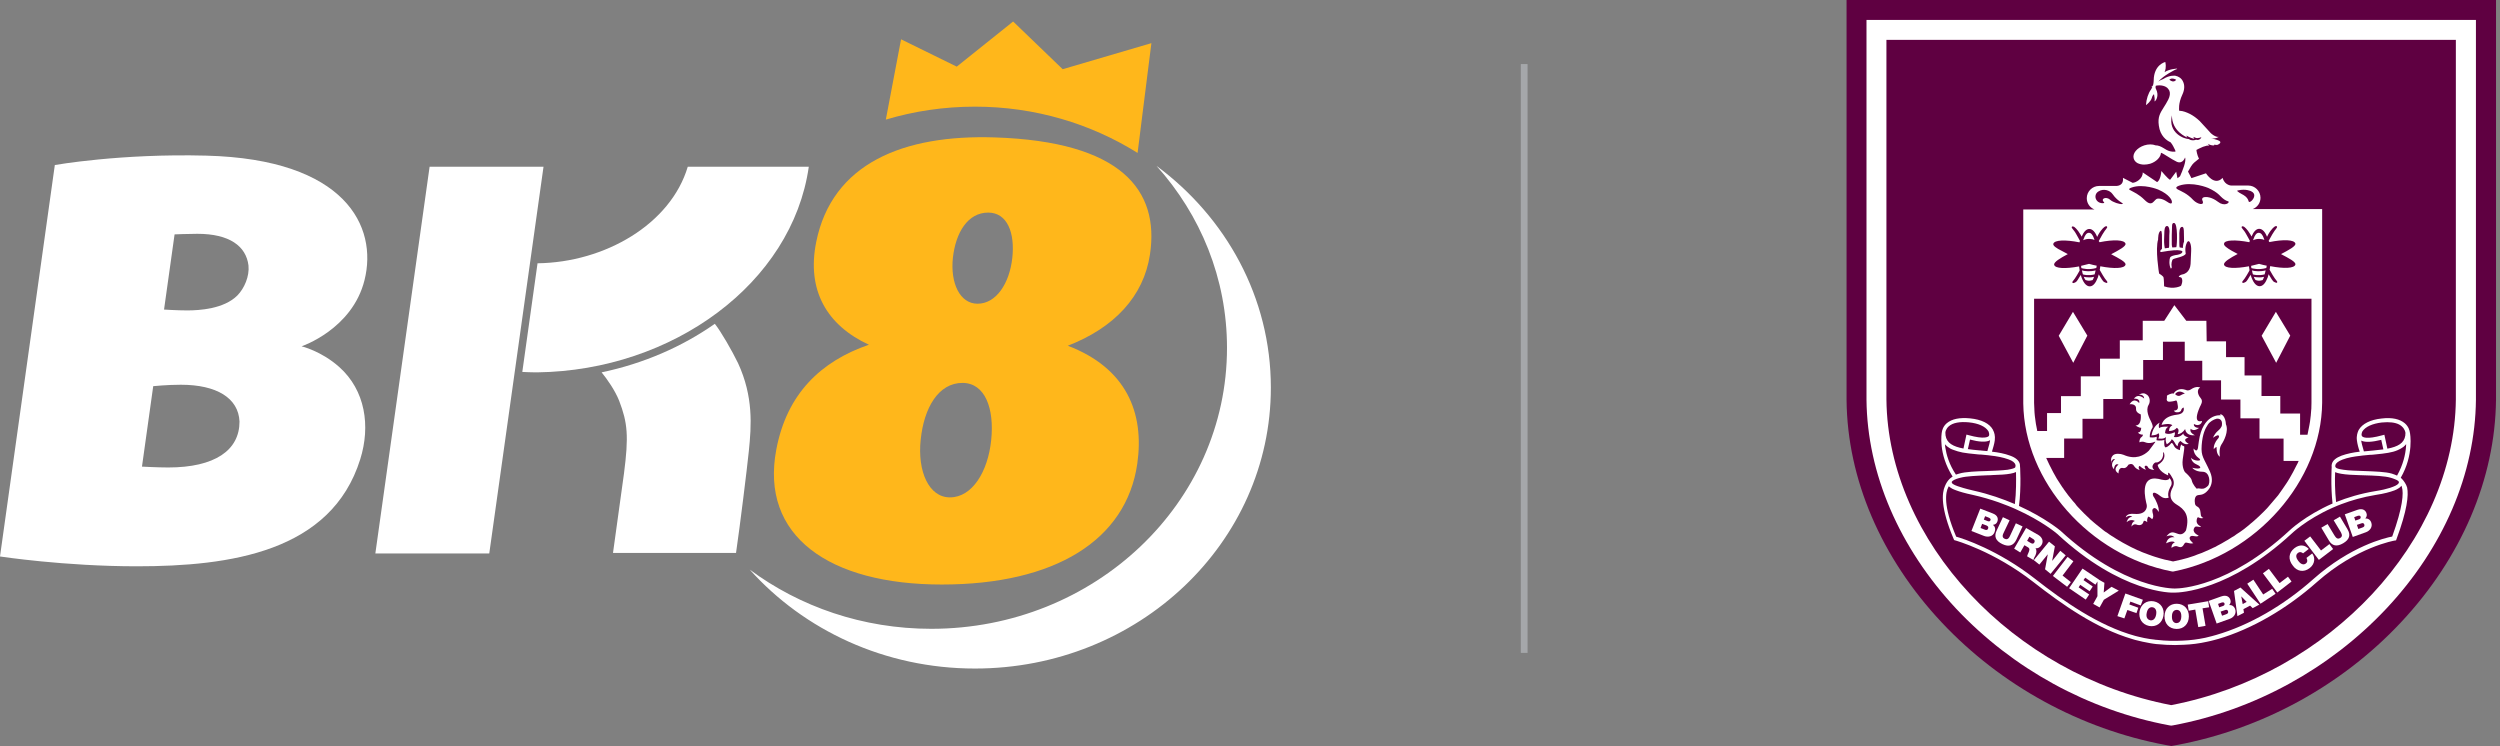
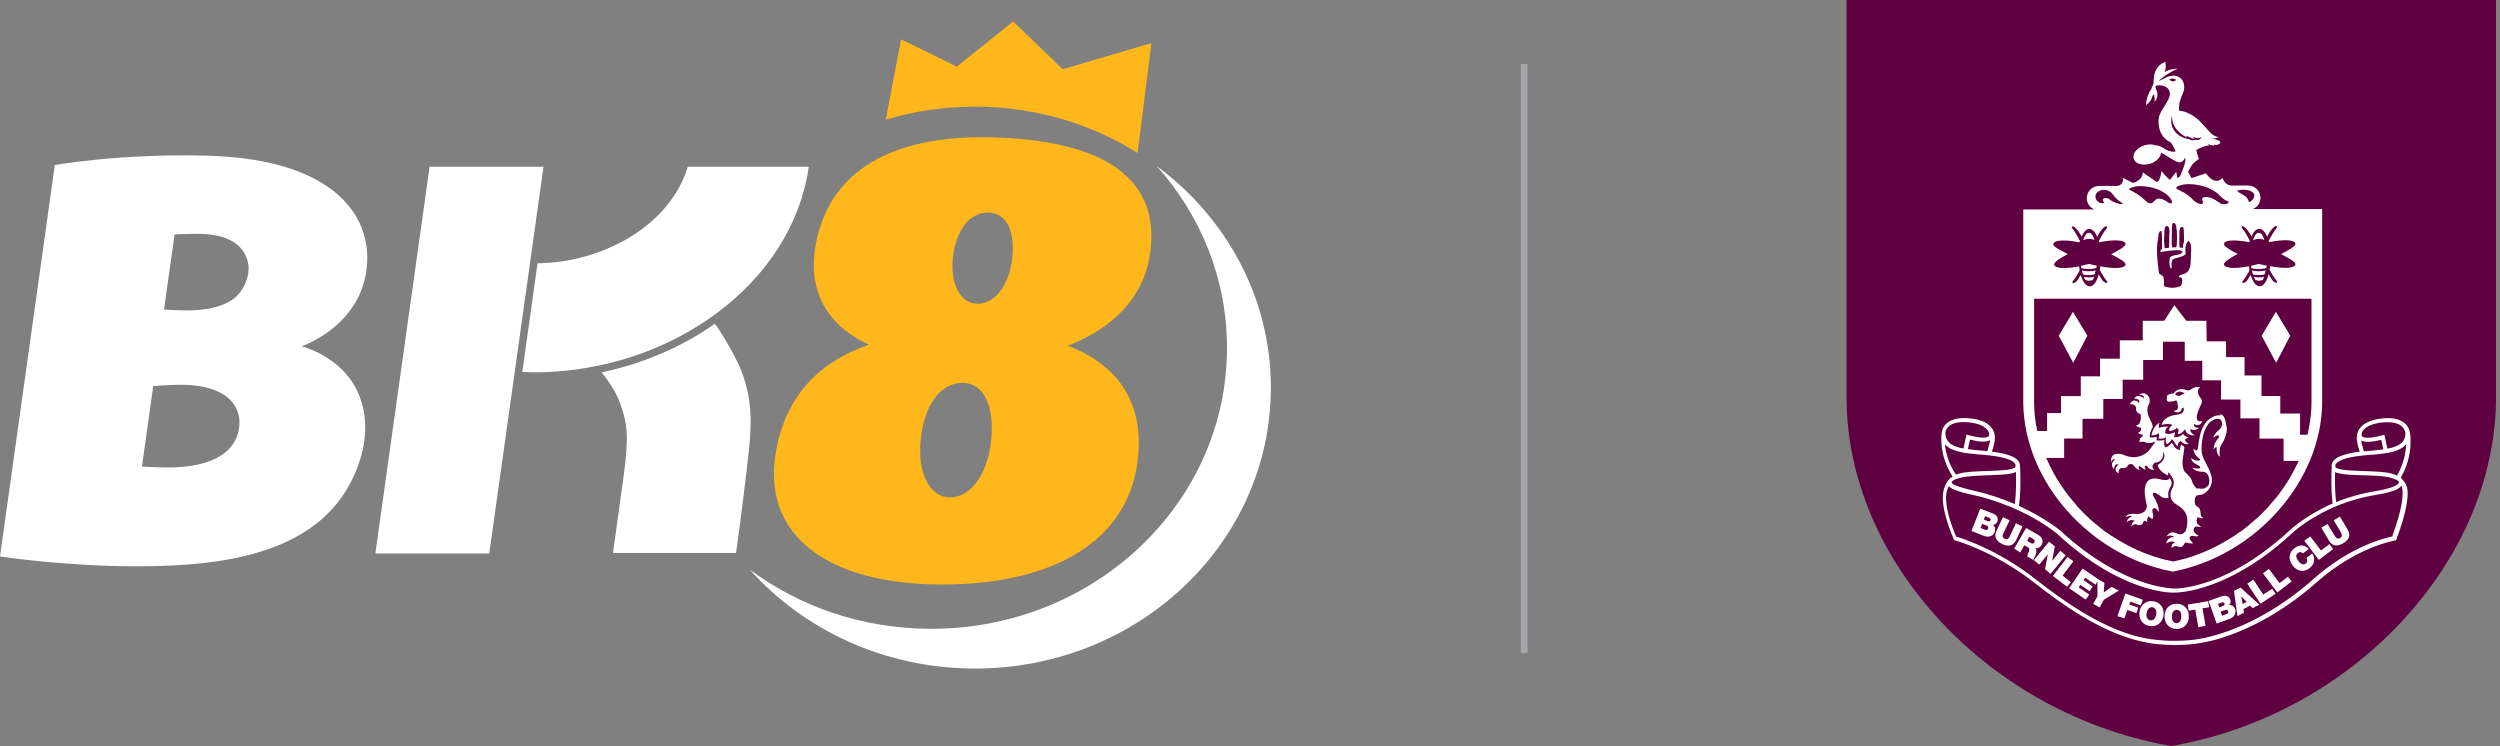
<svg xmlns="http://www.w3.org/2000/svg" version="1.1" id="Layer_1" x="0px" y="0px" viewBox="0 0 1755.7 523.9" style="enable-background:new 0 0 1755.7 523.9;" xml:space="preserve">
  <rect x="0" y="0" width="1755.7" height="523.9" fill="#808080" stroke="none" />
  <style type="text/css">
	.st0{fill:#FFFFFF;}
	.st1{fill:#FFB71B;}
	.st2{fill:none;stroke:#A5A7AA;stroke-width:4.75;stroke-miterlimit:10;}
	.st3{fill:#95BFE5;}
	.st4{fill:#670E36;}
	.st5{fill:#FFE505;}
	.st6{fill:#5F0041;}
</style>
  <g>
    <path class="st0" d="M256,196.7c9.4-37.5-13.2-84.9-111.2-87.4c-60.2-1.6-106.3,6.6-106.3,6.6   L0,390.8c0,0,45.1,6.9,96.1,6.9c65.6,0,136.6-10.1,156.9-75.2   c7.3-23.3,3.6-48.4-14.8-64.8c-12.6-11.2-26.4-14.5-26.4-14.5   S247.4,231.3,256,196.7 M118.1,328.3c-7.3,0-18.4-0.6-18.4-0.6l7.9-56.5c0,0,9.8-1,19.4-1   c25.1,0,40.5,9.3,41.2,25.9C168.2,316.2,150.9,328.3,118.1,328.3 M166.7,207.5   c-9.5,9.5-26.7,10.5-35.3,10.5c-6.9,0-16.2-0.6-16.2-0.6L122.6,164.6c0,0,9.8-0.4,16-0.4   c22.5,0,34.2,8.6,35.9,22.2C175.3,194,171.6,202.5,166.7,207.5" />
    <path class="st0" d="M483,117.1c-12,40.3-58.2,67.2-105.5,67.8l-10.7,76.3   c2.7,0.1,5.8,0.3,9,0.3h1.6C472.2,260.2,556.3,199.1,568,117.1h-85V117.1z" />
    <polygon class="st0" points="301.7,117.1 263.6,388.7 343.6,388.7 381.7,117.1  " />
    <path class="st0" d="M502,227.4c-22.9,16.1-50,27.9-79.5,34.1   c3.8,4.6,9.5,12.8,12.3,19.9c6,15.6,6.8,24.9,3.4,51.2l-7.7,55.7h86.4   c2.8-19.2,7.7-58.9,9-71.6c1.8-17.7,3.3-38.1-7.6-61.7   C514.2,246.5,506.2,232.6,502,227.4" />
    <path class="st1" d="M807.6,178.7c6.8-45-19.9-79.3-109-82.2   c-64.3-2.1-114.3,18.3-125.4,73.5c-6.8,33.8,7.4,58.4,37,72.1   c-33.7,11.6-57.6,34.4-65,73.5c-11.6,60.9,37.2,94.9,116.2,94.9   C741,410.5,791,379.3,798.7,325.6c5.1-35.8-7.7-67.1-48.8-82.8   C782.5,230.2,803.2,208.1,807.6,178.7 M669.2,181c2-17.8,10.5-31.7,24.8-31.7   c13.4,0,18.9,14.2,16.9,32s-11.3,32-24.4,32C674.1,213.3,667.3,198.8,669.2,181    M696.1,309.1c-2.3,22.3-13.4,40.2-29,40.2c-14.8,0-22.9-18.3-20.5-40.6   c2.3-22.3,12.4-39.8,29.4-39.8C691.8,269,698.4,286.8,696.1,309.1" />
    <path class="st0" d="M812.2,116.5c30.9,34.4,49.5,79,49.5,127.8c0,109-93,197.3-207.7,197.3   c-48.1,0-92.3-15.5-127.5-41.6c38.1,42.5,94.8,69.5,158.2,69.5   C799.5,469.5,892.5,381.2,892.5,272.2C892.5,208.9,861,152.6,812.2,116.5" />
    <path class="st1" d="M746.3,48.6l-34.8-33.5l-39.6,31.7l-39.1-19.2L622.1,84   c19.7-5.9,40.7-9.1,62.6-9.1c42.2,0,81.4,12,114.2,32.5l9.7-77.1L746.3,48.6z   " />
  </g>
  <line class="st2" x1="1070.4" y1="458.5" x2="1070.4" y2="45" />
  <g>
    <path class="st6" d="M1520.9,523.2c-59.8-11.2-115.7-41.8-157.3-86.1   c-42.5-45.3-66.3-100.7-66.8-156.2V0h456.1v280.8   c-0.6,55.5-24.3,111-66.8,156.3c-41.6,44.4-97.5,74.9-157.3,86.1l-3.9,0.7   L1520.9,523.2z" />
    <g>
-       <path class="st0" d="M1310.8,14v266.7c0.5,51.9,23,104,63,146.8    c39.7,42.2,92.8,71.3,149.7,81.9l1.3,0.2l1.3-0.2    c56.9-10.6,110-39.7,149.7-81.9c40.1-42.7,62.5-94.8,63-146.8V14H1310.8z     M1724.7,280.5c-1,99.3-88.7,193.3-199.9,214.7c-111.2-21.3-199-115.4-200-214.6    V28h399.9V280.5z" />
      <path class="st0" d="M1399.6,368.6c1.4-0.2,2.5-0.7,3.1-2.3    c0.6-1.6,0.7-4.3-3.4-5.8l-8.6-3.3l-6.2,15.7l8.9,3.5    c2.7,1,6.1,0.5,7.3-2.6C1401.7,371.2,1400.9,369.6,1399.6,368.6z M1396.2,371.2    c-0.5,1.3-1.5,1.1-2.5,0.7l-2.8-1.1l1.1-2.9l3,1.1    C1396.2,369.5,1396.6,370.2,1396.2,371.2z M1397.9,365.3c-0.4,1-1.1,1-2.2,0.6    l-2.5-1l0.9-2.4l2.5,1C1397.7,364,1398.2,364.5,1397.9,365.3z" />
      <path class="st0" d="M1411.3,365.4l-4.7-2.2l-4.4,9.4c-2,4.2-0.6,7.3,4,9.5    s7.8,1.1,9.8-3l4.4-9.4l-4.7-2.2l-3.9,8.4c-0.7,1.6-1.7,3.5-3.9,2.5    c-2.3-1-1.4-3-0.6-4.6L1411.3,365.4z" />
      <path class="st0" d="M1418.8,388l2.9-5.1l2.4,1.4c1.8,1,1,2.5,0.4,4    c-0.4,0.8-0.7,1.6-0.9,2.4l4.5,2.6c0-0.9,0.9-2.6,1.4-3.4    c0.8-1.9,0.9-3.7,0-4.9c1.8,0.3,3.4-0.8,4.3-2.4    c1.6-2.7,0.2-5.4-2.3-6.9l-8.6-4.9l-8.4,14.5L1418.8,388z     M1425.2,376.9l2.1,1.3c1.7,0.9,1.9,1.8,1.4,2.7    c-0.7,1.4-2,0.8-2.8,0.3l-2.3-1.4L1425.2,376.9z" />
      <polygon class="st0" points="1432.2,396.5 1438,389.4 1438.1,389.4 1436.2,399.8     1440.1,403 1450.7,390 1446.9,386.8 1441.3,393.8 1441.2,393.8 1443.1,383.7     1439,380.4 1428.3,393.4   " />
      <polygon class="st0" points="1451.7,412.1 1454.3,408.8 1448.5,404.2 1456.1,394.2     1452,391.1 1441.7,404.5   " />
      <polygon class="st0" points="1464.8,421.1 1467.2,417.5 1459.8,412.5 1460.9,410.7     1467.5,415.2 1469.7,411.9 1463.2,407.4 1464.4,405.7 1471.6,410.6 1473,408.4     1473,418.7 1470,424.1 1474.5,426.6 1477.5,421.2 1488,414.8 1482.9,412.1     1477.4,416.1 1477.9,409.3 1474,407.1 1474,407 1462.5,399.3 1453.1,413.1       " />
      <polygon class="st0" points="1491.9,434.3 1494,428.4 1500.4,430.6 1501.7,426.8     1495.4,424.5 1496.1,422.5 1503.4,425.2 1504.9,421.2 1492.6,416.8 1487,432.7       " />
      <path class="st0" d="M1502.6,429.3c-0.9,5,1.7,9.3,6.7,10.3c5,0.9,9.1-2,10-7    c1-5-1.7-9.3-6.7-10.3C1507.6,421.4,1503.5,424.3,1502.6,429.3z M1507.6,430.4    c0.7-3.7,2.9-4.2,4.2-3.9c1.3,0.2,3.1,1.5,2.4,5.2s-2.9,4.2-4.2,3.9    C1508.7,435.3,1506.8,434,1507.6,430.4z" />
      <path class="st0" d="M1528.5,441.7c5.1,0.1,8.6-3.5,8.7-8.7    c0.1-5.1-3.2-8.9-8.4-9c-5.1-0.1-8.6,3.5-8.7,8.7    S1523.3,441.6,1528.5,441.7z M1528.7,428.3c1.4,0,3.3,0.9,3.2,4.7    s-2.1,4.6-3.4,4.6s-3.3-0.9-3.2-4.7    C1525.3,429.1,1527.4,428.3,1528.7,428.3z" />
      <polygon class="st0" points="1541.7,428.1 1543.8,440.4 1548.9,439.5 1546.8,427.2     1551.4,426.5 1550.8,422.2 1536.4,424.6 1537.1,428.9   " />
      <path class="st0" d="M1565.9,434.6c2.8-1,4.9-3.7,3.8-6.8c-0.8-2.3-2.6-3-4.2-2.9    c0.9-1,1.4-2.2,0.8-3.8c-0.6-1.6-2.3-3.7-6.5-2.2l-8.7,3.1l5.6,15.9    L1565.9,434.6z M1564.7,429.2c0.4,1.3-0.3,1.8-1.4,2.2l-2.8,1l-1-2.9l3-1    C1563.6,428,1564.4,428.3,1564.7,429.2z M1560.1,423.2    c0.9-0.3,1.8-0.3,2.1,0.5c0.3,1-0.2,1.6-1.1,1.9l-2.6,0.9l-0.8-2.4    L1560.1,423.2z" />
      <path class="st0" d="M1575.9,430.3l-0.4-2.5l4.7-2.5l1.8,1.8l4.7-2.5l-13.3-12l-4.5,2.4    l2.4,17.7L1575.9,430.3z M1574,418.8l3.8,3.9l-2.8,1.5L1574,418.8    L1574,418.8z" />
      <polygon class="st0" points="1598.1,417 1595.7,413.5 1589.4,417.5 1582.5,407.1     1578.2,409.9 1587.5,424   " />
      <polygon class="st0" points="1609.3,408.4 1606.8,405 1600.9,409.5 1593.4,399.5     1589.2,402.6 1599.3,416.1   " />
      <path class="st0" d="M1622.1,398.9c3.9-3,3.8-7.6,1.7-10.2l-4,3.1    c0.7,1.5,0.9,2.8-0.4,3.9c-1.9,1.5-4,0.1-5.3-1.7    c-1.4-1.8-2.3-4.1-0.4-5.6c1.7-1.4,3.2-0.2,3.7,0.2l4-3.1    c-2.9-3-6.5-3.3-10.1-0.5c-4.1,3.2-4.5,8-1.1,12.2    C1613,401.2,1617.8,402.3,1622.1,398.9z" />
      <polygon class="st0" points="1638.5,385.6 1635.9,382.1 1630,386.6 1622.4,376.7     1618.3,379.8 1628.5,393.2   " />
      <path class="st0" d="M1645.6,381.5c4.4-2.6,5.4-5.8,3-9.8l-5.3-8.9l-4.4,2.6    l4.7,7.8c0.8,1.5,2,3.3-0.1,4.6c-2.2,1.3-3.2-0.5-4.2-2l-4.7-7.8l-4.4,2.6    l5.3,8.9C1637.8,383.5,1641.2,384.1,1645.6,381.5z" />
-       <path class="st0" d="M1661.5,373.8c2.8-1,4.9-3.7,3.8-6.8c-0.8-2.3-2.6-3-4.2-2.9    c0.9-1,1.4-2.2,0.8-3.8c-0.6-1.6-2.3-3.7-6.5-2.2l-8.7,3.1l5.6,15.9    L1661.5,373.8z M1660.4,368.3c0.4,1.3-0.3,1.8-1.4,2.2l-2.8,1l-1-2.9l3-1    C1659.2,367.1,1660.1,367.4,1660.4,368.3z M1655.7,362.3c1-0.3,1.8-0.3,2.1,0.5    c0.3,1-0.2,1.6-1.1,1.9l-2.6,0.9l-0.8-2.4L1655.7,362.3z" />
      <path class="st0" d="M1687,336.5c-0.3-0.3-0.6-0.6-0.9-0.9    c-0.1-0.1-0.1-0.1-0.1-0.1c9.3-16,6.6-31.2,6.4-31.8l0,0    c-0.2-1.3-0.8-4-3.5-6.4c-3.5-3-9-4.3-16.3-3.4c-8,0.8-13.7,3.8-16.1,8l0,0    c-0.1,0.1-0.1,0.3-0.2,0.4c-0.6,1.3-1.5,3.7-1.1,6.9    c0.3,2.5,1.1,5.6,2,8c-4.5,0.5-8.9,1.4-12.8,2.8c-3.9,1.5-6.2,3.4-6.8,5.9    c-0.2,0.7-0.2,1.5-0.1,2.1l0,0c0,0.1-0.8,13.2,0.6,25.6    c-19.4,8.5-30.4,19.1-30.5,19.2c-42.5,39.2-76.2,40.5-80.1,40.5l0,0h-0.4    c-0.3,0-35.7,0.4-80.1-40.6c-0.1-0.1-10.8-9.1-29.1-17.4    c1.7-12.9,0.8-28.7,0.6-29.4c-0.6-2.5-2.9-4.5-6.8-5.9    c-4-1.5-8.4-2.3-12.8-2.8c0.7-2.4,1.7-5.4,2-8    c0.4-3.2-0.4-5.6-1.1-6.9c-0.1-0.2-0.2-0.3-0.2-0.5l0,0    c-2.4-4.4-8-7.2-16.1-8c-7.3-0.7-12.7,0.4-16.3,3.4    c-2.7,2.3-3.3,5.1-3.5,6.4l0,0c-0.1,0.7-2.7,14.9,7.6,31.1    c0,0-0.2,0.1-0.5,0.3c-0.1,0.1-0.3,0.2-0.5,0.4c-0.5,0.3-0.9,0.7-1.3,1.1    c-1,1-2.2,2.6-3.1,4.9c-2.2,4.8-3.2,15.2,6.2,37.3l0.3,0.6l0.7,0.2    c0.3,0.1,26.9,7.4,55,29.3c20,15.6,43.8,32.5,69.4,40l2,0.6    c3.4,0.9,7.1,1.7,10.6,2.3l2.5,0.4h0.1c0.4,0.1,0.9,0.1,1.5,0.2    c0.4,0,0.8,0.1,1.3,0.1c4,0.4,8,0.6,12,0.6c2.1,0,4.2-0.1,6.2-0.2    c5.3-0.2,10.8-0.9,16.2-2.1c4-0.8,6.7-1.7,8-2c23.5-6.9,48-21.1,69.2-39.9    c27.9-24.7,54.6-29.2,54.8-29.2l0.8-0.1l0.3-0.8c7.6-20.5,8.6-30.9,7.5-36.3    C1689.8,340,1688.2,337.8,1687,336.5z M1659.1,302.9    c2.1-3.2,6.9-5.4,13.6-6.2c1.4-0.1,2.6-0.2,3.8-0.2c4.5,0,8,0.9,10.2,2.9    c2.2,1.9,2.6,4.2,2.6,4.7c0,0.4,0,0.8-0.1,1.3c0,0.1,0,0.2,0,0.4    c-0.8,5.5-5.3,7.9-12.6,9.3l-2.1-9.8l-1.5,0.4    c-11.2,3.1-13.7,1.3-14.2,0.6C1657.9,305.1,1659.1,302.9,1659.1,302.9    L1659.1,302.9z M1658.6,309.6c2.7,1.1,7.2,0.9,13.7-0.7l1.5,6.7    c-2.5,0.3-5.2,0.6-8.2,0.9c-0.1,0-0.2,0-0.3,0c-0.6,0.1-1.3,0.1-1.9,0.2    c-0.7,0.1-1.5,0.1-2.2,0.2c-0.4,0-0.7,0.1-1.1,0.1    c-0.1-0.4-0.3-0.9-0.4-1.5c-0.3-1-0.6-2.1-0.9-3.2c-0.2-1-0.5-2.1-0.6-3    C1658.1,309.4,1658.4,309.5,1658.6,309.6z M1640.1,326.7    c0.3-1.5,2.1-2.8,4.9-3.9c3.9-1.5,8.2-2.2,12.8-2.7c0.5-0.1,1-0.1,1.5-0.2    c1.7-0.2,3.4-0.3,5.2-0.5c0.1,0,0.2,0,0.2,0c0.2,0,0.4,0,0.5,0    c0.4,0,0.8-0.1,1.3-0.1c0.6-0.1,1.3-0.1,1.9-0.2    c3-0.3,6.1-0.6,8.8-1.1c2.4-0.4,4.7-1,6.7-1.9c1.5-0.6,2.7-1.4,3.9-2.2    c0.7-0.6,1.5-1.3,2-2c0,0.5-0.1,1.1-0.1,1.7c-0.4,5.5-2,12.8-6.3,20.4    c-1-0.5-2.3-0.9-3.7-1.4c-4.4-1.3-12-1.5-19.3-1.8    c-5.3-0.2-10.8-0.3-14.7-0.9c-3.7-0.5-4.9-1.1-5.3-1.6    C1640,328,1639.9,327.3,1640.1,326.7z M1639.9,332.1c0-0.2,0-0.3,0-0.5    c2.2,0.9,5.7,1.5,10.4,1.8c2.1,0.1,4.4,0.2,6.9,0.3c1,0,2,0.1,3.1,0.1    c7.2,0.2,14.5,0.5,18.6,1.7c1.1,0.3,2.2,0.7,2.9,1    c0.5,0.2,0.9,0.4,1.4,0.6c1.6,0.8,1.5,1.5,1.5,1.5c0.1,0.7-0.6,1.6-2.4,2.5    c-0.9,0.5-2.2,0.9-3.8,1.5c-2.5,0.8-5.8,1.6-10.3,2.3    c-10.4,1.7-19.6,4.5-27.6,7.7C1639.7,344.7,1639.7,336.7,1639.9,332.1z     M1397.6,309.1c-0.1,0.9-0.3,2-0.6,3c-0.3,1.1-0.6,2.2-0.9,3.2    c-0.2,0.5-0.3,0.9-0.4,1.5c-0.4,0-0.7-0.1-1.1-0.1    c-0.7-0.1-1.5-0.1-2.2-0.2c-0.6-0.1-1.3-0.1-1.9-0.2c-0.1,0-0.2,0-0.3,0    c-3-0.3-5.7-0.5-8.2-0.9l1.5-6.7c6.4,1.7,10.9,1.9,13.7,0.7    C1397,309.3,1397.3,309.2,1397.6,309.1z M1368.7,299.3    c2.8-2.4,7.6-3.3,14-2.7c6.8,0.7,11.6,2.9,13.7,6.2l0,0    c0.2,0.4,1,2.4,0.3,3.4c-0.5,0.6-3,2.5-14.2-0.6l-1.5-0.4L1378.9,315    c-7.3-1.4-11.8-3.8-12.6-9.3c0-0.1,0-0.2,0-0.4c0-0.4-0.1-0.8-0.1-1.3    C1366.1,303.4,1366.6,301.1,1368.7,299.3z M1366.1,314    c-0.1-0.6-0.2-1.4-0.2-2c0.5,0.6,1.1,1.1,1.8,1.7c1.1,0.9,2.5,1.7,4,2.2    c2,0.8,4.2,1.4,6.6,1.9c2.8,0.5,5.7,0.8,8.8,1.1    c0.6,0.1,1.3,0.1,1.9,0.2c0.4,0,0.8,0.1,1.3,0.1c0.2,0,0.4,0,0.5,0h0.2    l0,0c1.7,0.1,3.4,0.3,5.2,0.5c0.5,0.1,1,0.1,1.5,0.2c4.6,0.5,9,1.3,12.8,2.7    c2.9,1,4.6,2.4,4.9,3.9c0.2,0.6,0,1.3-0.2,1.8    c-0.4,0.4-1.7,1-5.3,1.6c-4,0.5-9.4,0.7-14.7,0.9    c-7.3,0.2-14.9,0.5-19.3,1.8c-0.8,0.2-1.7,0.5-2.3,0.7    C1368.8,326.1,1366.9,319.3,1366.1,314z M1370.7,338.9v-0.6    c0.3-0.3,0.7-0.8,1.7-1.3c0.4-0.2,0.8-0.4,1.4-0.6    c0.4-0.2,0.9-0.3,1.5-0.5c0.4-0.1,0.9-0.3,1.5-0.4    c4.1-1.1,11.5-1.4,18.6-1.7c1.6,0,3-0.1,4.5-0.2c2.3-0.1,4.5-0.2,6.5-0.3    c4.1-0.3,7.3-0.8,9.4-1.8c0,0.2,0,0.3,0,0.5c0.1,4.9,0.2,13.7-0.8,22    c-8.2-3.5-18-7-28.8-9.4c-3-0.6-5.4-1.4-7.4-1.9    c-0.7-0.2-1.4-0.4-1.9-0.6C1370.7,340.3,1370.7,339,1370.7,338.9z     M1680,376.8c-4.9,0.9-29.3,6.7-55.4,29.9c-20.9,18.6-45.1,32.5-68.2,39.2    c-1.3,0.4-3.9,1.1-7.7,2c-5.3,1.1-10.5,1.8-15.8,2c-5.9,0.3-12,0.2-17.8-0.5    c-0.4,0-0.8-0.1-1.3-0.1c-0.4-0.1-0.8-0.1-1.3-0.2h-0.1l-2.4-0.3    c-2.8-0.4-5.6-1-8.4-1.7l0,0l-2-0.5c-25.8-7.1-50.1-24.2-70.4-40.1    c-26.1-20.4-50.9-28.4-55.4-29.6c-9.4-22.1-7.4-31.3-5.5-34.8    c0.1-0.2,0.2-0.4,0.3-0.6c0.5,0.5,1.3,1.1,2.4,1.7    c0.7,0.4,1.6,0.7,2.6,1.1c2.6,1,6.4,2.1,11.6,3.2    c6.7,1.5,12.8,3.3,18.5,5.3c2.3,0.8,4.5,1.7,6.6,2.5    c1.9,0.7,3.7,1.6,5.4,2.3c18.4,8.2,28.9,17.2,29,17.3    c45.3,42,80.7,41.4,82,41.3h0.3l0,0c4.1,0,38.8-1.3,82.1-41.2    c0.1-0.1,10.4-10.1,28.8-18.3c0.4-0.2,0.9-0.4,1.4-0.6    c1.6-0.7,3.2-1.4,4.9-2c7.1-2.7,15.1-5,24.1-6.5    c6.2-0.9,10.3-2.1,13.3-3.2c1-0.4,1.9-0.8,2.6-1.3    c1.1-0.6,1.9-1.4,2.3-2c0.1,0.3,0.2,0.6,0.3,0.9    C1688.1,346.2,1687.5,356.1,1680,376.8z" />
      <path class="st0" d="M1524.5,341.5c2-3.3-1.4-6.4-1.1-5.7    c0.3,1-1.7,1.3-1.7,1.3c-1.9,0.4-5.9-0.8-5.9-0.8    c-13.5-2.6-9.1,14.5-8.2,18.2c0.5,2.3-0.9,7.1-8.6,6.4    c-5.9-0.6-6.1,2.5-6.1,2.5c2.8-2.2,4.5-0.5,4.5-0.5c-3.2,0.2-3.9,3.8-3.9,3.8    c3-2.7,5.8-0.8,5.8-0.8c-2.4,0.7-2.4,3.9-2.4,3.9    c1.8-2.5,3.8-1.3,3.8-1.3s3.8,1.5,4.7-2.3c0.3-1.3,2.6,0.5,2.6,0.5    c-0.4-1.7,0.2-3.1,0.6-3.8c0.4-0.5,2.8,1.7,2.8,1.7    c1.1-1.1,0.7-2.6,0.7-3.1s-1-2.8-0.3-3.9c1.9-2.6,4.2,2,4.2,2    c0.7-3.4-2.8-9.8-3.1-10.1c-1.6-1.8-2.1-6.3,4.6-0.9    c2.6,2.1,5.5,0.9,5.5,0.9C1521.7,345.7,1524.5,341.5,1524.5,341.5z" />
      <path class="st0" d="M1515.8,304.2c0,0,1.3,1.4-0.1,3.7c0,0,3.7,0.8,5.5-1    c0,0-0.9,2.3,0.5,5.1c0,0,2.8-1.5,3.4-3.5c0,0,1.1,0.3,2.2,2.4c1,2.1,2,2.5,2,2.5    s0.1-2.9,2.1-3.7c0,0,2.6,3.2,5.7,2c0,0-5.6-2.9-0.1-4.4    c0,0-3.9-1.1-3.7-2.9c0,0-2.2,3.3-6.7,2.5c0,0,1.1-1.5,0.7-3.4    c0,0-3.8,2.2-6.8,0.7c0,0-0.1-3.4,2.3-4.5c0,0-5-0.5-6.5,1c0,0-0.8-2.3,0.5-3.9    c0,0-4.6,1.7-5.9,9.1C1511,305.6,1514.5,305.9,1515.8,304.2z" />
      <path class="st0" d="M1485.4,322.4c0,0-4.3,3.4-0.8,7.1c0,0,0.3-4.6,3.2-3.2    c0,0-4.7,3.3,0,6.2c0,0-0.2-4.6,3.2-3.8c2.3,0.5,3.7-2.3,3.7-2.3    s2.5-1.6,3.9,0.7c1.5,2.5,3.8,2.8,4.1,3.1c0,0-1.7-2.3,0-3    c0,0,2.3,2.4,4.4,2.6c0,0-2.1-2.4-0.1-2.8c0,0,1,0,1.5,1.1c0.4,1.5,4,2,4.4,2    c0,0-2.2-1.7-0.8-3.8c0-0.1,0.1-0.1,0.1-0.2    c1.3-1.9,2.6-1.3,2.6-1.3c4.7-1.4,4.5-6.1,4.3-7.3    c0.1,0.1,0.5,0.3,0.6,0.6c0.6,1.5,1,5.3-4.4,8.4c0,0,0.3,4.4,7.4,7.4    c0,0-1-5.6,3.3,2.4c0,0,1.5,2.9-0.2,6.1c-1.7,3.1-3.2,8.2,2.6,11.8    c5.8,3.5,9.6,7.6,6.8,18.2c0,0-1.9,3.8-5.4,2.6    c-3.4-1.1-5.1-2.5-8.4,1.7c0,0,3.5-1.8,5.7,0.7c0,0-4.4-1.3-5.9,4.2    c0,0,4.2-2.4,6.2-0.7c0,0-2.6,0.7-2.4,3.9c0,0,2.3-2,4.4-1    c3.1,1.4,3.8-0.7,4.8-2.2s3,0.7,6.1-0.1c0,0-4.3-3.2-1.8-4.9    c1.5-0.9,4.3,1,5.6-0.5c0,0-5.4-2.1-2.9-5.7c1-1.6,3.4,0.4,4.6-0.7    c0,0-3.8-1.1-3.1-4.7c0.4-2.2,1.1-1.8,1.8-1.4    c0.6,0.3,2.1,0.6,2.9,0.1c0,0-1.5-0.3-1.8-2c-0.3-1.8-0.1-4.4-2.1-5.7    c-1.3-0.8-2.1-0.9-2.2-4.1c0-3.5,1.6-4.1,2.5-4.2s3-0.2,4.5-1.3    c0,0,8.1-4.9,3.8-15c-4.4-10-6.5-10.6-5.9-18.7c0.6-8,2.5-11.7,4.4-14.6    c1.4-2.1,4.1-3.5,5.9-4c0,0,4.6-1,3.9,4.5c0,0,0.1,1.5-2.7,3.9s-3.5,4.9-3.5,4.9    s3-2.2,3.8-1.6s0.3,1.7-0.9,2.9c-1.1,1.3-2.7,4.2-2.4,6.8    c0,0,1-1.5,2-1.5c0,0-0.5,4.9,2.3,6.8c0,0-1-5.6,1.1-8.7    c1.6-2.2,5.3-9.3,3.1-14.2c0,0-0.1-6.4-4.1-7.1c0,0,0.7,1.1,0.3,0.9    s-12.5-1.1-15.2,18.3c-0.1,1-0.5,3.7-0.5,3.7s-0.2,4.9-3.2,1.3    c0,0-0.3,3.9,3.5,6.6c3.9,2.7-3.8,2.4-5.2-0.2c0,0-0.1,3.1,3.9,4.8    s3.4,3.9-3.1,2.3c0,0,1.9,2.8,7.2,2.8c5.3,0,5.6,8,3.8,9.9    c-2.6,2.5-4.2,2.1-5.6,1.9c-1.5-0.3-2.3,0.1-2.3,0.1s-2.9-2.9-3.5-5.9    c-0.4-2.1-4.7-5.7-4.7-5.7s-2.4-3-1.6-9.1s1.3-7.8,1-9.1    c0,0-1.5-0.3-2.1-1.3c0,0-1,2.5-0.9,4c0,0-3.1-0.6-4.2-3.1    c-1.1-2.5-1.9-1.8-1.9-1.8s-1.8,2.6-4,3c0,0-1-0.4-0.9-2.8    c0-0.7,0-1.3,0-1.6c0.1-0.2,0.1-0.5,0.1-0.8c0,0-3.4,0.8-5.6,0.1    c0,0,0.5-1.7,0.1-2.4c0,0-1.7,0.9-4.7,0.4c0,0-0.6-2.8,2-7.1    c0,0,0.2-1.3-1.1-3.9c-1.4-2.6-4-8-1.8-11.7c1.5-2.5,0.8-5.7-1-7.1    c-1.9-1.4-3.1-1.4-5.9-0.2c0,0,3.8-0.3,3.8,2.8c0,0-4.1-4.1-7.2,0.1    c0,0,4.6-0.5,3.7,3.1c0,0-3.4-4.6-6.7,0.8c0,0,4.8-0.7,4.5,3.3    c-0.2,2.7,3.3,3.8,3.3,3.8s1,7.9-3.7,7.8c0,0,2.6,1.8,4,1.6    c0,0,0.3,3.2-2.3,3.4c0,0,1.5,1.7,3.5,1.4c0,0,0.2,0.9-0.9,1.7    c-1.5,0.9-1.6,3.3-1.5,3.8c0,0,1.5-1.1,4-0.1c2.6,1.1,5.6,0.2,6.1-0.1    c0,0,0.7-0.4,1.1-0.2c-0.2,0.2-0.6,0.9-1.3,1.8l0,0l0,0    c-0.9,1.3-2.2,2.9-3.3,4.4c-3.3,3.3-9.3,6.7-17.8,2.9    c-2.2-0.9-5.8-1.1-7.3,0.3c-1.5,1.5-2,3.4-0.6,5.5    C1482.7,325.5,1482.7,321.9,1485.4,322.4z" />
      <path class="st0" d="M1525.6,298.7c-2.6,1.3-2.3,4-2.3,4    c4.3-0.2,5.3-2.2,5.3-2.2c2.4,0.7,0.9,4,0.7,4.4l0,0l0,0l0,0    c0.2,0,0.4-0.1,0.6-0.1c0.9-0.1,2.8-0.7,4.6-3.4c0,0,0,0,0.1,0    c0.1,0.6,0.6,4.8,6.9,4.3c0,0-4.1-1.8-3.1-4.4    c0-0.1,0.1-0.2,0.1-0.2c2.3,2.4,5.8-0.6,5.8-0.6    c-3.2,0-3.9-1.9-3.5-2.7c4,2.3,6.1-1.5,5.5-2.2c0,0-6.9,2.8-1.4-9.8    c0.6-1.4,2.6-3.9,0.6-6.2c-2-2.3-3-5.8-0.4-7.5c0,0-2.6-1.3-6.4,1.3    c-1.9,1.3-3.2,0.6-3.2,0.6s-3.2-1.4-5.8-0.3    c-2.2,0.9-2.9,2.1-3.1,2.7c-1.7-0.5-4.2,1.1-4.6,1.3    c-0.4,0.1-0.1,1.1-0.2,1.8c-0.2,0.6-0.6,2.8,2,2.6    c2.7-0.2,4.5-0.9,4.5-0.9s0.7,0.4,0.9,2.3c0.2,1.8,1.4,4.7-2.6,4.9    c0,0,0,0.1,0.8,0.8c0.9,0.7,4,0.5,4.4-1.1c0.4-1.7,1.7-1.9,1.7-1.9    s1.5,4.3-4.5,5c-5.9,0.7-9.7,2.8-11,7.2C1524.4,296.8,1525.6,298.7,1525.6,298.7    z M1531.5,277.6c-1.3,0.8-2.5,0.6-4-0.8l0,0c1.5-2,3.7-2.6,6.9-0.4    C1534.4,276.4,1532.8,276.7,1531.5,277.6z" />
      <polygon class="st0" points="1465.9,235.7 1455.8,219 1445.8,235.8 1456,254.8   " />
      <polygon class="st0" points="1608.4,235.7 1598.3,219 1588.3,235.8 1598.5,254.8   " />
      <path class="st0" d="M1525.2,401.3l0.7,0.1l0.7-0.1    c57.9-11.5,103.7-63.5,104.2-118.5v-136h-48.7c3.2-1.3,5.4-4.3,5.4-7.9    l0,0c0-4.7-3.9-8.6-8.6-8.6h-12.1c-4.9-0.6-5.9-5.4-5.9-5.4    c-5.8,6.2-11.7-3.2-11.7-3.2l-10.2,3.4l-2.4-4.6    c1.3-2.3,2.7-4.9,4.2-6.2c2.7-2.3,3.5-2.8,3.5-2.8    c-1.4-2.9-1.7-5.3-1.8-6.2c0.3-0.2,2.4-1.3,4.6-2.2c1-0.3,2-0.6,2.7-0.8    c0.4-0.1,0.8-0.1,1.3-0.1h0.4l-1.1-1.3c0.2,0.1,1,0.6,1.4,0.7    c0.6,0.2,1.3,0.5,2,0.5c0.6,0.1,1.5,0.1,1.4-0.6c0.2,0.1,0.8,0.3,1.1,0.3    c0.4,0,0.7,0,1.1-0.1c0.3-0.2,0.6-0.3,0.9-0.5c0.3-0.2,0.6-0.4,0.8-0.7    c0.1-0.2,0.2-0.3,0.2-0.6c0-0.2-0.1-0.4-0.2-0.6c-0.6-0.5-1.3-0.7-2-1    l-2-0.6c-0.5-0.2-1-0.3-1.6-0.5c-1.5-0.6,0.1,0,0.5,0c0.5,0,0.9,0,1.4,0    c0.5-0.1,0.9-0.2,1.4-0.4l1.5-0.7c0,0-1.7,0.6-4.9-1.9c-1.1-0.8-1.9-2-2.9-3    c-1.9-2.1-3.8-4.2-5.7-6.2c-2.1-2-4.4-3.7-6.9-5    c-2.3-1.1-4.7-2.1-7.2-2.2c-0.1,0-0.2,0-0.3,0c-0.1-0.4-0.7-5.2,2.2-11.3    c1.6-3.3,1.8-6.8,0.4-9.4c-1-2.1-2.9-3.4-5.3-3.9c-0.2,0-4-0.6-8.5,2.3    c-1.4,0.5-2.5,1.1-3.5,1.8c3.8-4.3,11.8-8.5,13.2-8.8v-0.3    c-0.2,0-5.4,0.2-8.8,2.5c0.5-1,1.3-3.4,0.6-6.9v-0.2h-0.2    c-0.1,0-7.9,1.9-8,12.9c0,0,0,1.7-0.5,3.5c-0.8,0.7-1.4,1.3-1.4,1.3    c0.3-0.2,0.7-0.3,1-0.4c-0.3,0.7-0.6,1.4-1,2c-1.9,2.5-3.3,6.9-3.5,10.6    v0.3l0.3-0.2c0.1-0.1,3.1-2.3,3.8-4.9c0.3-1.4,1.1-2.2,1.5-2.6    c0.3,1.4,0.7,4.1,0.4,4.7c-0.1,0.2,0,0.3,0,0.3c0.2,0.1,0.3,0,0.4-0.1    c0.7-0.6,2.9-4,0.6-8.5c-0.4-0.7-0.4-1.5-0.1-2.3    c4.1-0.8,6.8,0.5,7.9,1.4c0.5,0.5,1.1,1.1,1.6,2.1    c0.7,1.8,0.4,3.9-0.8,6.3c-1,2.1-2.2,3.8-3.1,5.3    c-2.5,4-4.4,6.8-3.5,12.9c0.9,7.2,5.4,10.5,8.2,11.7c1.5,1.6,2.5,4.1,3.1,5.2    c0.9,1.7,0,1.4,0,1.4c-5.3,0.4-7-2.5-10.8-3.9c-1-0.4-2-0.5-2.7-0.5    c-2.3-0.9-5.2-0.9-8,0c-5.2,1.7-8.6,5.8-7.4,9.4    c0.4,1.3,1.4,2.4,2.7,3.1c1.3,0.6,2.8,1,4.5,1    c1.4,0,2.8-0.2,4.3-0.6c4.4-1.4,7.5-4.7,7.6-7.7c1.9,0.5,7.2,4.5,11.1,6.3    c4.3,1.9,5.8-3,5.8-3c1.1,2.3-1.7,9.2-3.5,13.2l-1.8,1.4l-0.9-4.6l-4.3,5.7    c-1.6-0.7-6.1-6.2-6.1-6.2c-0.5,5.7-2.3,7.4-3,7.8l-10.1-6.8    c0.1,4.5-4.8,7.2-7.1,7.3l-6.8-3.5c0.7,5-3.2,5.7-4.8,5.7h-12    c-4.7,0-8.6,3.9-8.6,8.6l0,0c0,3.7,2.3,6.7,5.4,7.9h-50v136.2    C1421.6,338,1467.3,390,1525.2,401.3z M1571.4,133.8c0.1,0,0.3-0.1,0.4-0.1    c5.5-1.3,9.1,0.6,9.1,0.6c1.9,0.9,2.4,2.2,2.2,3.4    c-0.3,2.6-3.5,5.1-3.9,3.8c-0.7-3.3-4.3-4.9-4.3-4.9    S1570,134.1,1571.4,133.8z M1579.7,170.1c0.1-0.4,0.2-0.7,0.3-1.1    c-1.9-3.4-3.3-6.1-4.1-7c-0.2-0.2-0.3-0.4-0.5-0.6c-1-1.3-1.5-1.8-1-2.3    c0.4-0.4,1-0.1,1.5,0.1c0.1,0.1,2.1,1.3,4.6,5.6    c0.2,0.3,0.4,0.7,0.7,1.3c1.5-3.5,3.3-5.4,5.4-5.4s4.1,2,5.5,5.6    c0.3-0.6,0.6-1.1,0.8-1.6c2.5-4.4,4.5-5.5,4.6-5.6c0.4-0.2,1-0.6,1.5-0.1    c0.4,0.5,0,1-1,2.3c-0.2,0.2-0.3,0.4-0.5,0.6c-0.8,1-2.4,3.8-4.3,7.3    c0.3,0.4,0.3,0.4,0.6,0.8c9.9-2,17.4-1.7,18.2,1c0.5,1.9-4.9,4.7-10,7.4    c0,0,0,0,0,0.1c5.1,2.7,10.5,5.4,10,7.3c-0.7,2.7-8,3-17.7,1.1l0,0l-0.3,2.1    l-0.1,0.5l0.6,1c0,0,2.6,4.8,4.5,6.9c0.4,0.5,0.2,0.9,0.2,1    c-0.1,0.2-0.3,0.2-0.5,0.2c-0.4,0-0.9-0.3-1.8-0.7    c-0.6-0.3-1.9-2.2-3.7-5.3c-0.2,0.7-0.4,1.5-0.6,2.1    c-1.5,4-3.4,6.3-5.7,6.3c-2.6,0-4.8-2.9-6.3-7.9c0-0.1-0.1-0.1-0.1,0    c-1.7,2.9-2.8,4.6-3.4,4.9c-0.8,0.5-1.5,0.7-1.8,0.7    c-0.2,0-0.3-0.1-0.5-0.2c-0.1-0.1-0.3-0.5,0.1-1c1.9-2.1,4.5-6.9,4.5-6.9    s0.2-0.3,0.4-0.8c0,0-0.3-2.3-0.4-2.8l0,0c-9.6,1.8-16.8,1.5-17.5-1.1    c-0.5-1.9,4.4-4.8,9.5-7.5c0,0,0,0,0-0.1c-1.4-0.7-2.8-1.5-4.1-2.2    c-3.3-1.9-5.8-3.7-5.4-5C1562.2,168.5,1569.8,168.2,1579.7,170.1z     M1523.5,56c0,0,1.4-1.9,4.8,0C1528.2,56,1526.8,58.7,1523.5,56z     M1525.3,81L1525.3,81c-0.1,11.4,10.5,15.4,10.8,15.6    c-0.3-0.4-0.5-0.8-0.7-1.4c1.3,0.7,2.4,1.3,3.5,1.7    c0.6,0.2,1.1,0.4,1.8,0.5c0.1,0,0.3,0,0.4,0.1    c-0.4-0.4-0.6-0.8-0.7-1.4c1,0.5,1.9,0.9,2.7,0.9    c0.4,0,0.8-0.1,1.4-0.2l0.7-0.2c0.2-0.1,0.5-0.2,0.8-0.3    c-0.1,0.3-0.2,0.5-0.4,0.8c-0.2,0.2-0.4,0.4-0.6,0.6    c-0.5,0.4-1.1,0.6-1.8,0.6c-0.3,0-0.7-0.1-1-0.2    c-0.4,0.2-0.9,0.3-1.5,0.4c-0.7,0.1-1.6,0-2.3-0.2    c-0.5-0.2-0.9-0.4-1.4-0.7C1534.3,97.7,1522.3,93.6,1525.3,81z     M1530.3,130.4c9.2-3.2,20.5,1.6,20.5,1.6c3.5,1.6,5.9,3.2,7.5,4.7l0,0l0,0    c0.5,0.5,0.9,0.9,1.4,1.4c1.3,1.3,3.3,2.9,5.1,3.3    c1.4,0.3-1.1,3.4-5.5,1.4l0,0c-0.4-0.2-0.9-0.6-1.7-1.1    c-4.5-3.4-7.9-3.3-7.9-3.3c-4-0.3-3.1,2.1-3.1,2.1c2.2,4.4-3.4,3-6.3,0    c-4.3-4.7-8.4-6.1-10.8-7.4S1529,130.9,1530.3,130.4z M1531.9,195    c0.4,0.3,1.4,2.2-0.2,5.7l0,0c-0.1,0.1-4.8,2.8-11.9,0.4l0,0    c0-0.3-0.1-5.3-0.4-6.3c-0.2-0.9-3-2.7-3.1-2.7l0,0    c-0.1-0.3-2.8-17.2-0.7-23.9l0,0c0-0.1-0.1-5.5,1.9-6.1    c1-0.3,0.8,5.7,0.8,5.7l0,0c0,0,0.1,6.9,0,7l0,0c-2.4,2-0.6,2.2-0.6,2.2    c7.8-1.4,11.6-1.5,13.4-1.1c0.2,0,0.4,0.1,0.5,0.1c1.4,0.3,1,0.9,1,0.9    s0.2,1.7-5.1,2.3c0,0-3,0.5-3.5,1.7c-0.5,1-0.9,5.1,0.5,7.7c0,0,1-0.2,0.6-1.5    s0.1-4.4,0.9-5c1-0.8,8.8-1.9,9-4.1l0,0c0-0.1-1-3.8,0.8-7.6    c1.5-2.9,3.3,0.8,3,5.9c0,0-0.3,7.6-0.4,9.1c-0.1,1.6-0.9,6.6-6.1,7.4    c0,0-2,0.5-2.2,1.7C1530.3,194.6,1531.5,194.6,1531.9,195z M1523.4,171    c0.1,1.5-0.1,2.4-0.2,3l0,0c-1.1,0.1-2.2,0.3-2.9,0.4l0,0    c-0.6-2.8-0.5-6.2-0.5-6.2l0.2-5.8c0.1-0.3,0-3.7,1.9-3.7    c1.7,0.1,1.7,3.9,1.7,3.9S1523.3,167.1,1523.4,171z M1530.5,165.8    c-0.1-2.7,0-6.4,1.9-6.5c1.3-0.1,1.3,2.6,1.3,4.1    c0.1,1.8,0.1,6.3,0.1,6.4l0,0c-0.6,0.8-0.8,3.8-0.9,4.4l0,0    c-0.5-0.2-1.4-0.4-2.1-0.4l0,0C1530.3,173.2,1530.6,168.6,1530.5,165.8z     M1526.8,152.3h-0.1C1526.8,152.3,1526.8,152.3,1526.8,152.3z M1526.5,156.6h0.1    h0.3c2.6,0.4,2.1,15,1.5,17l0,0c-0.9,0-1.9,0.1-2.8,0.2l0,0    c-0.2-0.5-0.4-1.3-0.4-2.1c-0.1-1.7,0-11.2,0.2-13.2    C1525.4,156.8,1526.3,156.6,1526.5,156.6z M1497,131.7    c8.2-2.9,18.6,1.4,18.6,1.4c8.2,3.5,9.5,7.7,9.5,7.7s1.4,4.2-3.3,0.8    c-3.8-2.6-6.4-2.1-6.4-2.1c-2.8,0-3.4,6.8-9.3,0.9    c-4.1-4.1-7.6-5.4-9.8-6.7C1494.1,132.8,1495.9,132.1,1497,131.7z     M1473.6,134.5c3.7-2.4,8.2-0.8,10,1.8c4,5.9,9.1,6.7,6.6,7    c-1.5,0.2-6.2-1.1-8.4-3.1c-2.7-2.4-7-0.7-4.1,1.9    c0.3,0.3-0.2,0.6-0.9,0.6C1471.7,142.8,1469.8,137,1473.6,134.5z     M1442,171.2c0.8-2.7,8.4-3,18.4-1c0.1-0.4,0.2-0.7,0.3-1.1    c-1.9-3.4-3.3-6.1-4.1-7c-0.2-0.2-0.3-0.4-0.5-0.6c-1-1.3-1.5-1.8-1-2.3    c0.4-0.4,1-0.1,1.5,0.1c0.1,0.1,2.1,1.3,4.6,5.6    c0.2,0.3,0.4,0.7,0.7,1.3c1.5-3.5,3.3-5.4,5.4-5.4s4.1,2,5.5,5.6    c0.3-0.6,0.6-1.1,0.8-1.6c2.5-4.4,4.5-5.5,4.6-5.6    c0.4-0.2,1-0.6,1.5-0.1c0.4,0.5,0,1-1,2.3c-0.2,0.2-0.3,0.4-0.5,0.6    c-0.8,1-2.4,3.8-4.3,7.3c0.3,0.4,0.3,0.4,0.6,0.8    c9.9-2,17.4-1.7,18.2,1c0.5,1.9-4.9,4.7-10,7.4c0,0,0,0,0,0.1    c5.1,2.7,10.5,5.4,10,7.3c-0.7,2.7-8,3-17.7,1.1l0,0l-0.3,2.1l-0.1,0.5l0.6,1    c0,0,2.6,4.8,4.5,6.9c0.4,0.5,0.2,0.9,0.2,1c-0.1,0.2-0.3,0.2-0.5,0.2    c-0.4,0-0.9-0.3-1.8-0.7c-0.6-0.3-1.9-2.2-3.7-5.3    c-0.2,0.7-0.4,1.5-0.6,2.1c-1.5,4-3.4,6.3-5.7,6.3    c-2.6,0-4.8-2.9-6.3-7.9c0-0.1-0.1-0.1-0.1,0    c-1.7,2.9-2.8,4.6-3.4,4.9c-0.8,0.5-1.5,0.7-1.8,0.7    c-0.2,0-0.3-0.1-0.5-0.2c-0.1-0.1-0.3-0.5,0.1-1c1.9-2.1,4.5-6.9,4.5-6.9    s0.2-0.3,0.4-0.8c0,0-0.3-2.3-0.4-2.8l0,0c-9.6,1.8-16.8,1.5-17.5-1.1    c-0.5-1.9,4.4-4.8,9.5-7.5c0,0,0,0,0-0.1c-1.4-0.7-2.8-1.5-4.1-2.2    C1444.1,174.3,1441.6,172.5,1442,171.2z M1430.4,300.9    c-0.2-1-0.4-2.1-0.6-3.1c-0.1-0.4-0.1-0.9-0.2-1.4    c-0.2-1.3-0.3-2.4-0.5-3.7c0-0.3-0.1-0.5-0.1-0.8    c-0.1-1.4-0.3-2.7-0.3-4.1c0-0.1,0-0.2,0-0.3c-0.1-1.5-0.1-3-0.2-4.5v-73.2    h194.8v73.1c0,1.5-0.1,2.8-0.1,4.2c0,0.3,0,0.6-0.1,0.9    c-0.1,1.3-0.2,2.5-0.3,3.8c-0.1,0.5-0.1,1-0.2,1.6    c-0.1,0.8-0.2,1.7-0.3,2.5c-0.1,0.9-0.3,2-0.5,2.9    c-0.1,0.5-0.2,0.9-0.3,1.5c-0.3,1.7-0.7,3.3-1,5l0,0h-5.2v-14.9h-13.9v-12.3    h-13.2v-14.4h-11.9v-12.9h-13v-11.1h-13.6l-0.2-14.4h-14.1l-8.4-11    l-7.1,11h-15.1v13.7h-16.1v12.9h-13.9v12.4h-13.5v13.9h-13.9v11.9h-9.8v12.6    h-6.9C1430.7,302.1,1430.5,301.6,1430.4,300.9z M1456.3,352.5    c-0.2-0.3-0.5-0.5-0.7-0.8c-2.1-2.5-4.1-5-5.9-7.6c-0.2-0.3-0.4-0.5-0.5-0.8    c-0.6-0.8-1.3-1.7-1.8-2.6c-0.1-0.1-0.1-0.2-0.2-0.3    c-1.9-2.8-3.7-5.7-5.3-8.8c-0.1-0.2-0.2-0.4-0.3-0.6    c-1.7-3.1-3.2-6.3-4.6-9.4l0,0h12.6v-13.6h12.9v-13.9h14.6v-13.9h13.6    v-13.5h14.4V252.8h13.9v-12.8h12.1h3.2v13.4h12.3v13.7h13.2v13.5h13.6v13.2    h13.4v14.2h16.9v15.7h10.6l0,0c-0.4,1-0.9,2.1-1.5,3.1c0,0.1-0.1,0.1-0.1,0.2    c-1.5,3-3.1,6.1-4.9,9.1c-0.1,0.1-0.1,0.2-0.2,0.3    c-0.6,0.9-1.1,2-1.8,2.9l0,0c-1.9,2.9-3.9,5.7-5.9,8.5    c-0.2,0.2-0.3,0.4-0.5,0.6l-6.3,7.4c-0.2,0.2-0.4,0.5-0.6,0.7    c-0.6,0.7-1.4,1.4-2,2.1c-0.3,0.3-0.6,0.6-0.9,0.9    c-2.1,2.1-4.3,4.2-6.5,6.1c-0.4,0.4-0.9,0.8-1.5,1.3s-1.3,1-1.9,1.6    c-0.5,0.4-1.1,0.9-1.7,1.4c-0.8,0.6-1.6,1.3-2.4,1.9    c-0.8,0.6-1.7,1.3-2.5,1.8c-0.5,0.4-1.1,0.7-1.7,1.1    c-0.7,0.5-1.4,0.9-2.1,1.5c-0.5,0.3-1,0.7-1.7,1c-1,0.6-2,1.3-3,1.9    c-0.5,0.3-1,0.6-1.6,0.9c-0.9,0.5-2,1.1-2.9,1.7c-0.5,0.3-1,0.5-1.5,0.8    c-0.9,0.5-1.8,0.9-2.7,1.5c-0.4,0.2-0.8,0.4-1.4,0.6    c-1.4,0.6-2.6,1.3-4,1.9c-0.3,0.1-0.7,0.3-1,0.4    c-1,0.4-2.1,0.9-3.2,1.4c-0.4,0.2-0.9,0.3-1.4,0.5    c-1.1,0.4-2.3,0.8-3.4,1.3c-0.3,0.1-0.5,0.2-0.8,0.3    c-1.5,0.5-2.9,0.9-4.3,1.4c-0.4,0.1-0.7,0.2-1.1,0.3    c-1.1,0.3-2.3,0.6-3.4,0.9c-0.4,0.1-0.8,0.2-1.3,0.3    c-1.5,0.4-3,0.7-4.5,1c-1.6-0.3-3-0.6-4.5-1c-0.4-0.1-0.8-0.2-1.4-0.3    c-1.1-0.3-2.2-0.6-3.3-0.9c-0.4-0.1-0.8-0.2-1.3-0.4    c-1.5-0.4-2.9-0.9-4.4-1.4c-0.2-0.1-0.3-0.1-0.5-0.2    c-1.3-0.4-2.5-0.9-3.8-1.4c-0.4-0.2-0.9-0.3-1.4-0.5    c-1-0.4-2.1-0.8-3-1.3c-0.4-0.2-0.8-0.3-1.3-0.5c-1.4-0.6-2.7-1.3-4-1.9    c-0.3-0.2-0.6-0.3-1-0.5c-1-0.5-2-1-3-1.6c-0.5-0.3-1-0.5-1.5-0.8    c-0.8-0.5-1.8-0.9-2.6-1.5c-0.4-0.3-0.9-0.5-1.4-0.8    c-1.3-0.7-2.4-1.5-3.5-2.2c-0.5-0.3-0.9-0.6-1.5-0.9c-0.7-0.5-1.6-1-2.3-1.6    c-0.5-0.4-1.1-0.8-1.7-1.1c-0.6-0.5-1.4-0.9-2-1.5c-0.5-0.4-1-0.8-1.6-1.3    c-1-0.8-2.1-1.6-3-2.4c-0.6-0.5-1.1-0.9-1.8-1.5c-0.5-0.4-1-0.9-1.6-1.4    s-1.3-1-1.8-1.7c-0.4-0.4-0.9-0.8-1.4-1.3c-1.4-1.3-2.6-2.5-3.9-3.9    c-0.2-0.2-0.3-0.3-0.5-0.5c-0.6-0.6-1.3-1.4-1.9-2    c-0.3-0.3-0.6-0.7-0.9-1C1457.6,353.8,1456.9,353.2,1456.3,352.5z" />
      <path class="st0" d="M1472.2,188.2c0.1-0.6,0.3-1.7,0.3-1.6    c-1.8-0.3-3.5-0.8-5.4-1.3c-1.9,0.5-3.8,0.9-5.6,1.4    c0,0,0.1,0.9,0.2,1.6C1462.7,188.5,1466.6,189.8,1472.2,188.2z" />
      <path class="st0" d="M1470.9,168.5c-0.1-0.2-0.1-0.5-0.2-0.7    c-1-3.1-2.3-4.3-3.7-4.3s-2.6,1.1-3.7,4.3c-0.1,0.3-0.2,0.6-0.3,0.9    C1466.3,167.2,1469.3,167.8,1470.9,168.5z" />
      <path class="st0" d="M1462.1,189.9c0.4,2,0.4,1.8,0.7,2.8c0.6,0.2,3.8,1.1,8.2,0    c0.2-0.7,0.6-2,0.7-2.8c-2,0.5-3.8,0.6-5.3,0.6    C1464.7,190.5,1463.1,190.2,1462.1,189.9z" />
      <path class="st0" d="M1582.8,194.4c0.3,0.9,0.8,1.9,1.3,2.3c2,0.6,2.6,0.6,4.9,0    c0.4-0.7,0.7-1.3,1-2.3c-1.6,0.4-2.4,0.4-3.5,0.4    C1584.9,194.8,1583.6,194.6,1582.8,194.4z" />
      <path class="st0" d="M1463.4,194.4c0.3,0.9,0.8,1.9,1.3,2.3c2,0.6,2.6,0.6,4.9,0    c0.4-0.7,0.7-1.3,1-2.3c-1.6,0.4-2.4,0.4-3.5,0.4    C1465.6,194.8,1464.3,194.6,1463.4,194.4z" />
      <path class="st0" d="M1591.6,188.2c0.1-0.6,0.3-1.7,0.3-1.6    c-1.8-0.3-3.5-0.8-5.4-1.3c-1.9,0.5-3.8,0.9-5.6,1.4c0,0,0.1,0.9,0.2,1.6    C1582.1,188.5,1586,189.8,1591.6,188.2z" />
      <path class="st0" d="M1581.5,189.9c0.4,2,0.4,1.8,0.7,2.8c0.6,0.2,3.8,1.1,8.2,0    c0.2-0.7,0.6-2,0.7-2.8c-2,0.5-3.8,0.6-5.3,0.6    C1584,190.5,1582.4,190.2,1581.5,189.9z" />
      <path class="st0" d="M1590.2,168.5c-0.1-0.2-0.1-0.5-0.2-0.7    c-1-3.1-2.3-4.3-3.7-4.3s-2.6,1.1-3.7,4.3c-0.1,0.3-0.2,0.6-0.3,0.9    C1585.7,167.2,1588.6,167.8,1590.2,168.5z" />
    </g>
  </g>
</svg>